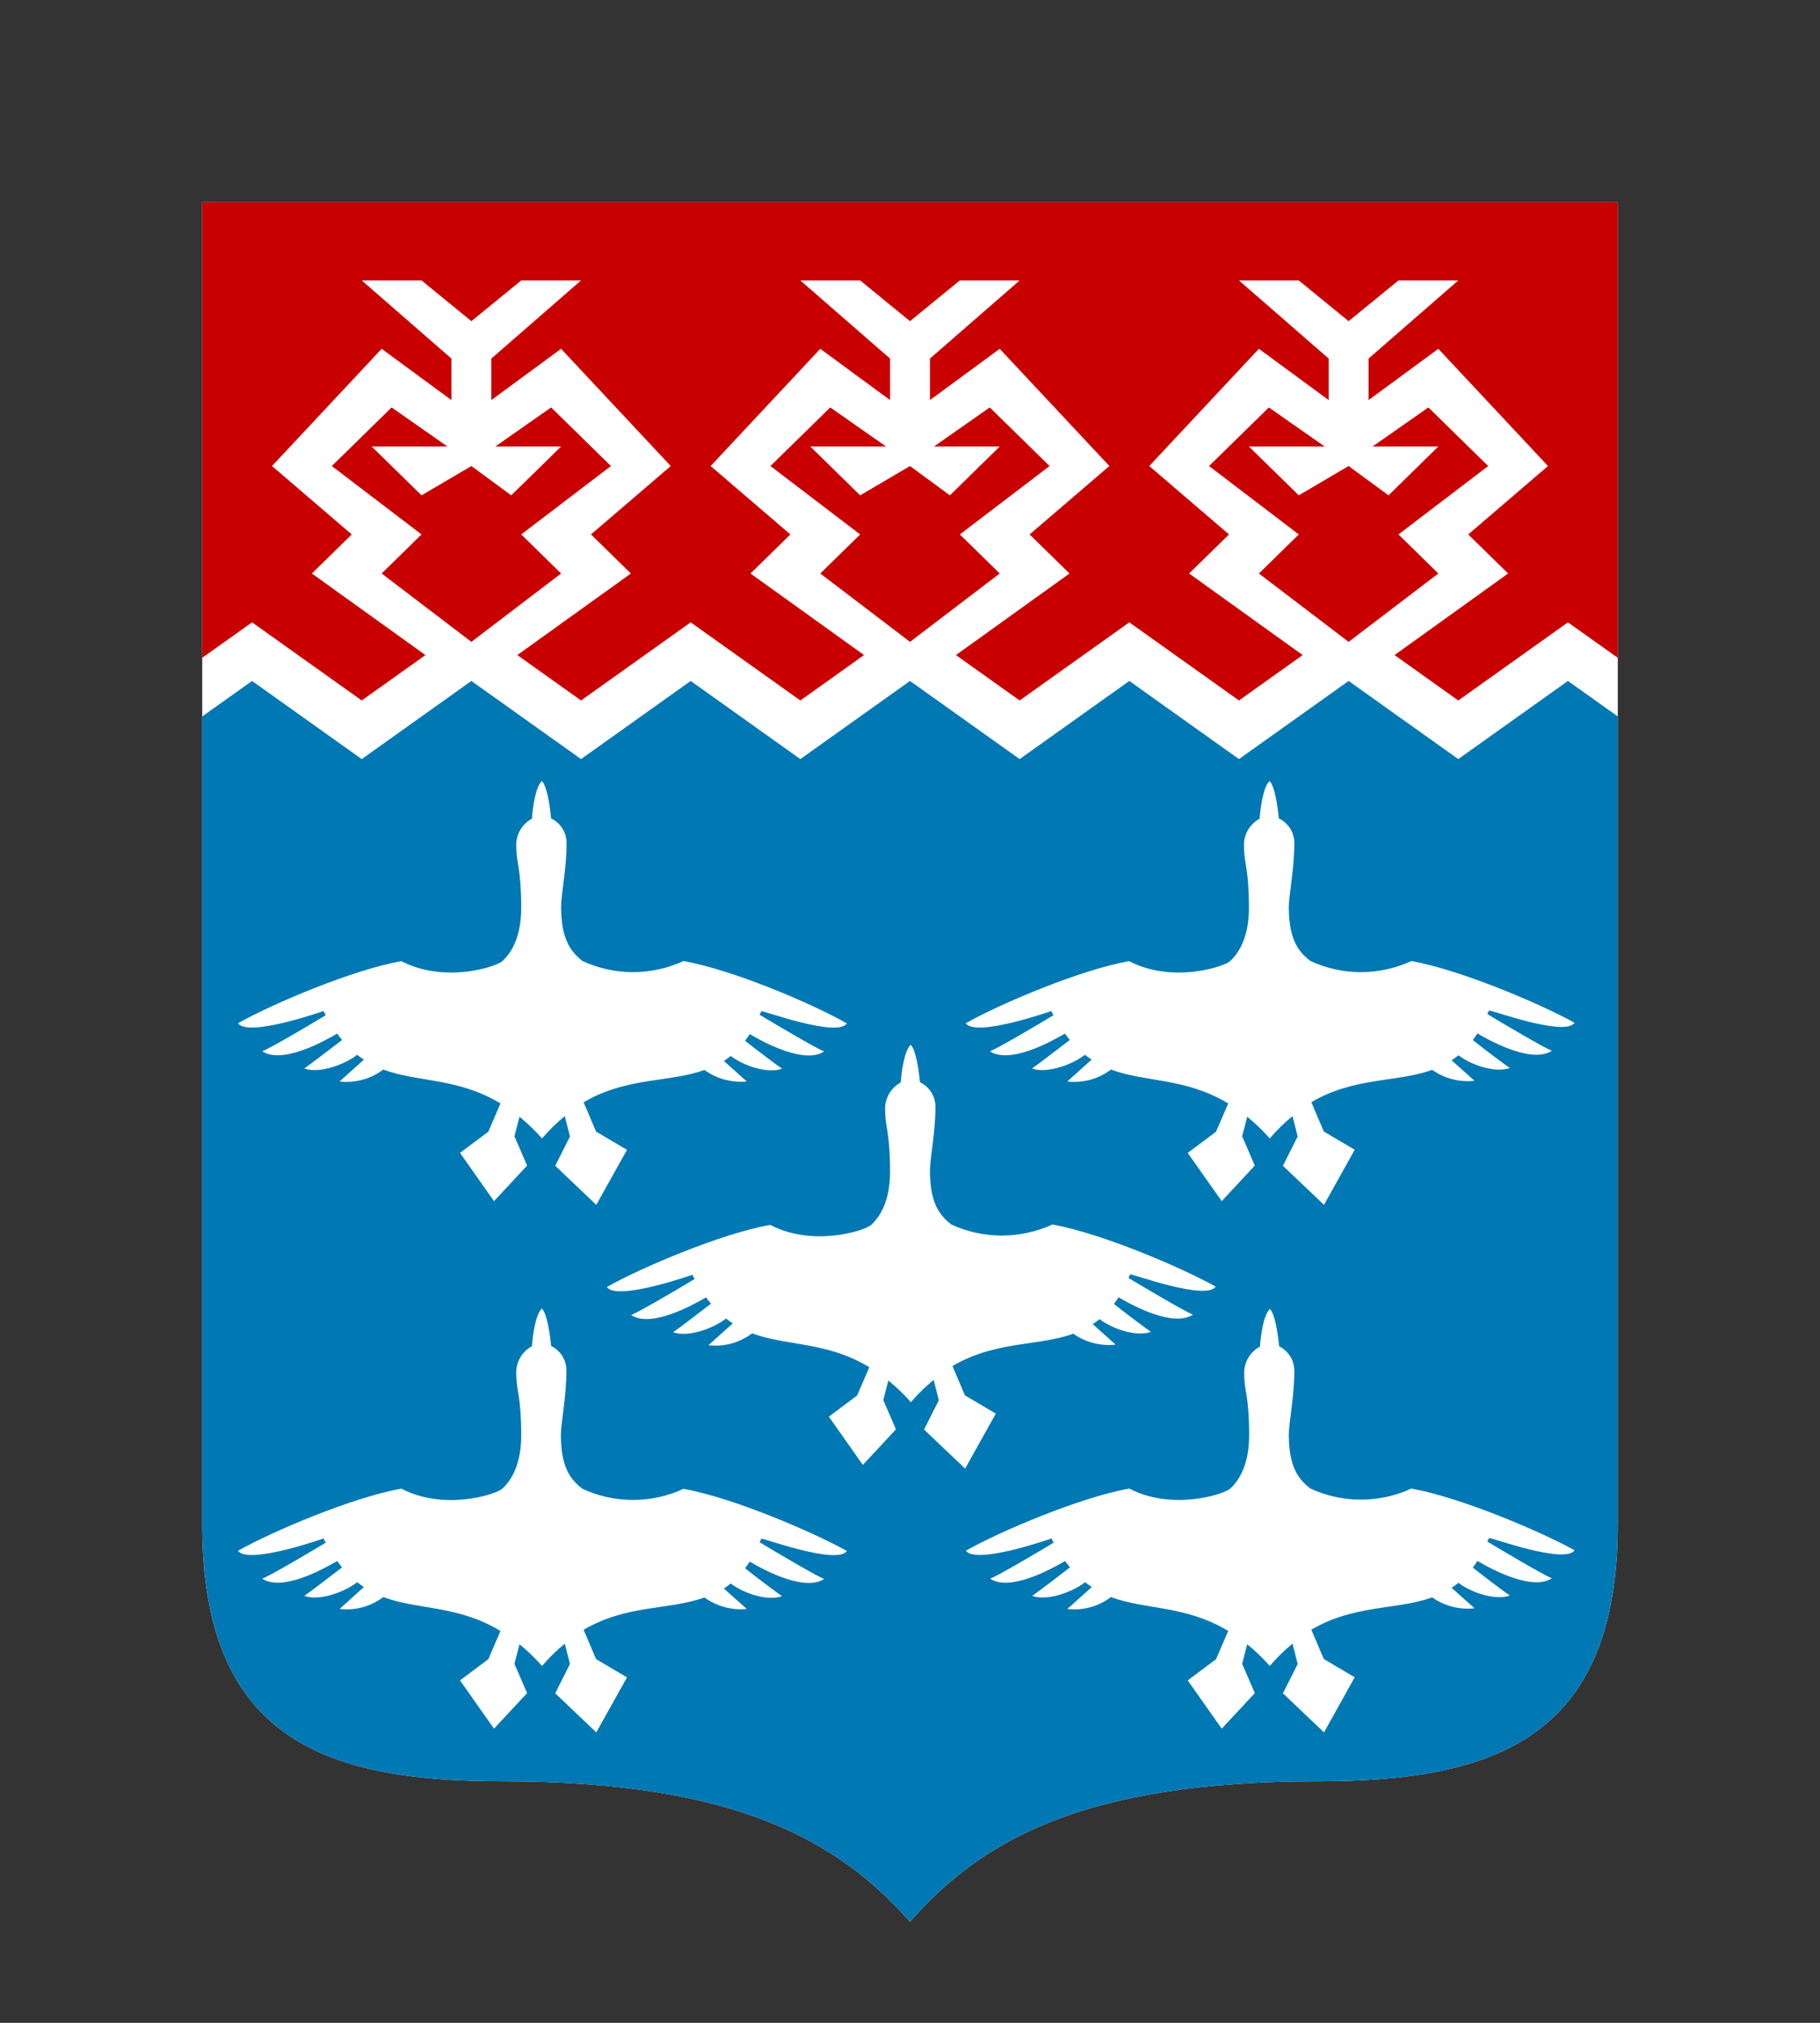
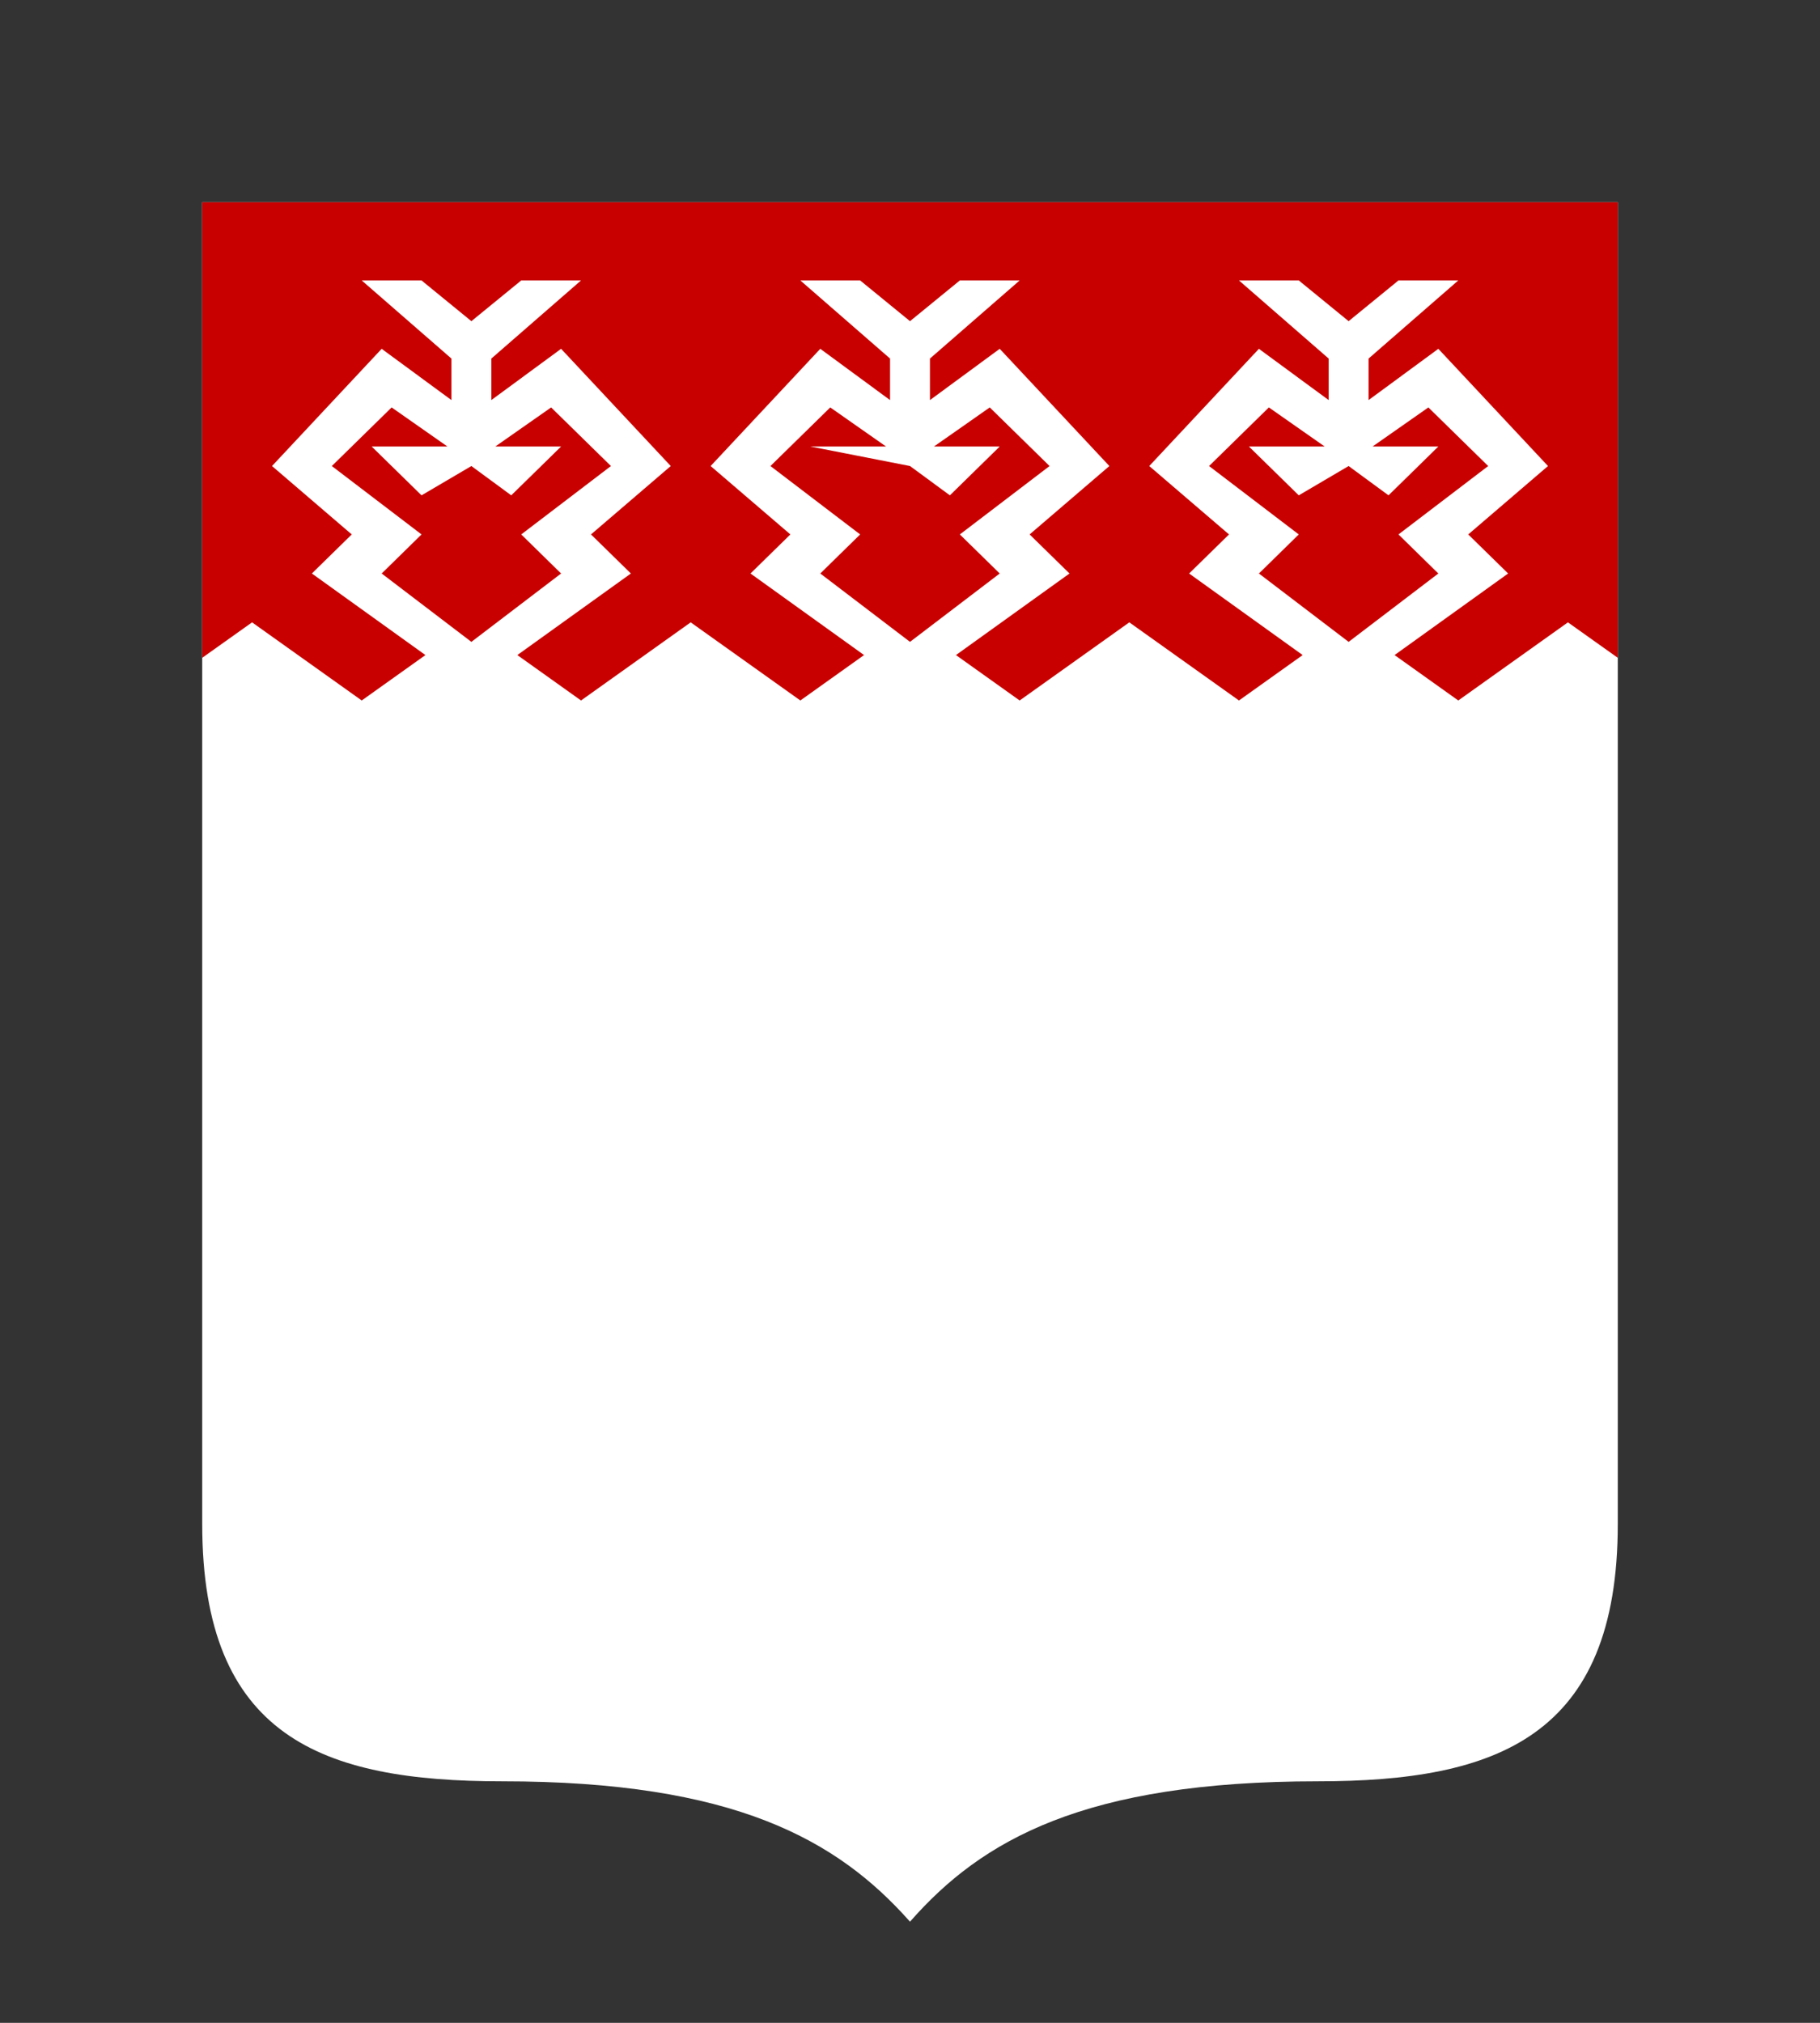
<svg xmlns="http://www.w3.org/2000/svg" width="72" height="80" viewBox="0 0 72 80" fill="none">
  <rect x="0" y="0" width="72" height="80" fill="#333333" stroke="none" />
  <path fill-rule="evenodd" clip-rule="evenodd" d="M52.133 70.448C42.894 70.448 38.836 72.766 36 76C33.129 72.763 29.051 70.448 19.866 70.448C12.732 70.448 8 68.69 8 60.272V8H64V60.272C64 68.69 59.212 70.448 52.133 70.448Z" fill="white" />
-   <path fill-rule="evenodd" clip-rule="evenodd" d="M53.352 25.385L49.803 22.681L51.38 21.136L47.831 18.431L50.197 16.113L52.406 17.659H49.408L51.38 19.59L53.352 18.431L54.93 19.59L56.901 17.659H54.299L56.507 16.113L58.873 18.431L55.324 21.136L56.901 22.681L53.352 25.385ZM36 25.385L32.451 22.681L34.028 21.136L30.479 18.431L32.845 16.113L35.053 17.659H32.056L34.028 19.59L36 18.431L37.578 19.59L39.549 17.659H36.947L39.155 16.113L41.521 18.431L37.972 21.136L39.549 22.681L36 25.385ZM18.648 25.385L15.099 22.681L16.676 21.136L13.127 18.431L15.493 16.113L17.701 17.659H14.704L16.676 19.59L18.648 18.431L20.225 19.59L22.197 17.659H19.594L21.803 16.113L24.169 18.431L20.62 21.136L22.197 22.681L18.648 25.385ZM57.69 27.703L55.17 25.907L59.662 22.681L58.084 21.136L61.239 18.431L56.901 13.795L54.141 15.823V14.181L57.69 11.091H55.324L53.352 12.702L51.38 11.091H49.014L52.563 14.181V15.823L49.803 13.795L45.465 18.431L48.62 21.136L47.042 22.681L51.534 25.907L49.014 27.703L44.676 24.613L40.338 27.703L37.818 25.907L42.31 22.681L40.732 21.136L43.887 18.431L39.549 13.795L36.789 15.823V14.181L40.338 11.091H37.972L36 12.702L34.028 11.091H31.662L35.211 14.181V15.823L32.451 13.795L28.113 18.431L31.268 21.136L29.69 22.681L34.182 25.907L31.662 27.703L27.324 24.613L22.986 27.703L20.466 25.907L24.958 22.681L23.38 21.136L26.535 18.431L22.197 13.795L19.437 15.823V14.181L22.986 11.091H20.62L18.648 12.702L16.676 11.091H14.31L17.859 14.181V15.823L15.099 13.795L10.761 18.431L13.915 21.136L12.338 22.681L16.83 25.907L14.31 27.703L9.972 24.613L8 26.015V8H64V26.015L62.028 24.613L57.69 27.703Z" fill="#C80000" />
-   <path fill-rule="evenodd" clip-rule="evenodd" d="M52.133 70.448C42.894 70.448 38.836 72.766 36 76C33.129 72.763 29.051 70.448 19.866 70.448C12.732 70.448 8 68.69 8 60.272V28.333L9.972 26.931L14.31 30.021L18.648 26.931L22.986 30.021L27.324 26.931L31.662 30.021L36 26.931L40.338 30.021L44.676 26.931L49.014 30.021L53.352 26.931L57.69 30.021L62.028 26.931L64 28.333V60.272C64 68.69 59.212 70.448 52.133 70.448ZM12.799 60.844C12.827 60.902 12.859 60.956 12.886 61.01C12.247 61.396 10.717 62.3 10.374 62.436C11.163 62.946 12.74 62.084 13.34 61.736C13.403 61.825 13.466 61.906 13.533 61.987C13.139 62.289 12.271 62.957 12.038 63.115C12.638 63.332 13.643 62.957 14.129 62.575C14.215 62.644 14.306 62.702 14.397 62.764L13.434 63.633C14.051 63.704 14.671 63.535 15.162 63.162C16.538 63.676 18.1 63.475 19.799 64.502L19.318 65.619L18.198 66.457L19.543 68.366L20.852 66.96L20.352 65.801L20.553 65.028C20.872 65.291 21.17 65.578 21.444 65.886C21.716 65.566 22.017 65.272 22.343 65.005L22.548 65.808L21.965 66.967L23.589 68.513L24.804 66.338L23.581 65.615L23.088 64.456C24.8 63.448 26.48 63.684 27.868 63.177C28.35 63.528 28.947 63.691 29.544 63.633L28.637 62.822C28.731 62.761 28.822 62.695 28.909 62.625C29.41 63.011 30.364 63.336 30.94 63.127C30.715 62.973 29.887 62.354 29.477 62.022C29.54 61.937 29.599 61.852 29.659 61.76C30.254 62.111 31.828 62.949 32.605 62.447C32.258 62.308 30.676 61.369 30.057 60.998C30.057 60.952 30.1 60.906 30.12 60.855C30.14 60.805 33.109 61.91 33.504 61.338C32.115 60.566 28.949 59.217 27.04 58.881C26.415 59.17 25.733 59.32 25.043 59.32C24.352 59.32 23.67 59.17 23.045 58.881C22.56 58.514 22.189 58.012 22.189 56.741C22.189 56.285 22.406 55.242 22.406 54.249C22.417 54.04 22.366 53.833 22.259 53.651C22.152 53.47 21.993 53.324 21.803 53.229C21.756 52.75 21.645 51.962 21.436 51.749C21.18 52.001 21.081 52.773 21.042 53.241C20.841 53.35 20.676 53.514 20.567 53.713C20.458 53.911 20.409 54.136 20.427 54.361C20.427 55.029 20.62 55.196 20.62 56.768C20.62 57.927 20.225 58.549 19.874 58.873C19.59 59.121 17.552 59.751 15.879 58.873C13.971 59.21 10.804 60.546 9.416 61.331C9.81 61.899 12.799 60.844 12.799 60.844ZM27.04 38.007C26.415 38.296 25.733 38.446 25.043 38.446C24.352 38.446 23.67 38.296 23.045 38.007C22.56 37.625 22.197 37.123 22.197 35.851C22.197 35.395 22.414 34.352 22.414 33.359C22.419 33.154 22.364 32.952 22.256 32.776C22.148 32.6 21.99 32.458 21.803 32.367C21.756 31.887 21.645 31.099 21.436 30.887C21.18 31.138 21.081 31.911 21.042 32.378C20.841 32.488 20.676 32.652 20.567 32.85C20.458 33.049 20.409 33.274 20.427 33.499C20.427 34.167 20.62 34.333 20.62 35.906C20.62 37.065 20.225 37.687 19.874 38.011C19.59 38.258 17.552 38.888 15.879 38.011C13.971 38.347 10.804 39.684 9.416 40.468C9.81 41.04 12.799 39.985 12.799 39.985C12.827 40.043 12.859 40.097 12.886 40.151C12.247 40.538 10.717 41.442 10.374 41.577C11.163 42.087 12.74 41.225 13.34 40.878C13.403 40.967 13.466 41.048 13.533 41.129C13.139 41.43 12.271 42.099 12.038 42.257C12.638 42.473 13.643 42.099 14.129 41.716C14.215 41.786 14.306 41.844 14.397 41.905L13.434 42.771C14.051 42.842 14.671 42.672 15.162 42.299C16.538 42.813 18.1 42.612 19.799 43.64L19.318 44.757L18.198 45.595L19.543 47.504L20.852 46.097L20.352 44.938L20.553 44.166C20.872 44.428 21.17 44.715 21.444 45.023C21.716 44.704 22.017 44.409 22.343 44.142L22.548 44.946L21.965 46.105L23.589 47.65L24.804 45.475L23.581 44.753L23.088 43.594C24.8 42.585 26.48 42.821 27.868 42.315C28.35 42.666 28.947 42.828 29.544 42.771L28.637 41.959C28.731 41.898 28.822 41.833 28.909 41.762C29.41 42.149 30.364 42.473 30.94 42.265C30.715 42.11 29.887 41.492 29.477 41.16C29.54 41.075 29.599 40.99 29.659 40.897C30.254 41.249 31.828 42.087 32.605 41.585C32.258 41.446 30.676 40.507 30.057 40.136C30.057 40.09 30.1 40.043 30.12 39.993C30.14 39.943 33.109 41.048 33.504 40.476C32.115 39.68 28.949 38.343 27.04 38.007ZM36.789 46.283C36.789 45.827 37.006 44.784 37.006 43.791C37.01 43.586 36.956 43.383 36.847 43.207C36.739 43.031 36.582 42.889 36.394 42.798C36.347 42.319 36.237 41.531 36.028 41.318C35.771 41.569 35.673 42.342 35.633 42.809C35.432 42.919 35.268 43.083 35.159 43.282C35.05 43.48 35.001 43.705 35.018 43.93C35.018 44.598 35.211 44.764 35.211 46.337C35.211 47.496 34.817 48.118 34.466 48.442C34.182 48.69 32.143 49.319 30.471 48.442C28.562 48.778 25.395 50.115 24.007 50.899C24.402 51.471 27.391 50.416 27.391 50.416C27.419 50.474 27.45 50.529 27.478 50.583C26.839 50.969 25.309 51.873 24.966 52.008C25.754 52.518 27.332 51.657 27.931 51.309C27.994 51.398 28.058 51.479 28.125 51.56C27.73 51.861 26.863 52.53 26.63 52.688C27.229 52.904 28.235 52.53 28.72 52.147C28.807 52.217 28.898 52.275 28.988 52.337L28.026 53.202C28.642 53.273 29.263 53.104 29.753 52.731C31.13 53.245 32.691 53.044 34.391 54.071L33.91 55.188L32.79 56.026L34.135 57.935L35.444 56.528L34.943 55.369L35.144 54.597C35.464 54.859 35.762 55.146 36.035 55.454C36.308 55.135 36.609 54.84 36.935 54.574L37.14 55.377L36.556 56.536L38.181 58.081L39.395 55.906L38.173 55.184L37.68 54.025C39.392 53.017 41.072 53.252 42.46 52.746C42.944 53.089 43.542 53.243 44.136 53.179L43.229 52.367C43.323 52.306 43.414 52.241 43.501 52.17C44.002 52.557 44.956 52.881 45.532 52.673C45.307 52.518 44.479 51.9 44.069 51.568C44.132 51.483 44.191 51.398 44.25 51.305C44.846 51.657 46.419 52.495 47.196 51.993C46.849 51.854 45.268 50.915 44.648 50.544C44.648 50.498 44.692 50.451 44.712 50.401C44.731 50.351 47.701 51.456 48.095 50.884C46.707 50.111 43.54 48.763 41.632 48.427C41.007 48.715 40.325 48.865 39.634 48.865C38.943 48.865 38.261 48.715 37.637 48.427C37.152 48.056 36.789 47.554 36.789 46.283ZM55.837 38.007C55.212 38.296 54.53 38.446 53.839 38.446C53.148 38.446 52.466 38.296 51.842 38.007C51.357 37.64 50.986 37.138 50.986 35.867C50.986 35.411 51.203 34.368 51.203 33.375C51.211 33.167 51.157 32.961 51.049 32.783C50.94 32.604 50.782 32.459 50.592 32.367C50.544 31.887 50.434 31.099 50.225 30.887C49.968 31.138 49.87 31.911 49.83 32.378C49.63 32.488 49.465 32.652 49.356 32.85C49.247 33.049 49.198 33.274 49.215 33.499C49.215 34.167 49.408 34.333 49.408 35.906C49.408 37.065 49.014 37.687 48.663 38.011C48.379 38.258 46.34 38.888 44.668 38.011C42.759 38.347 39.593 39.684 38.205 40.468C38.599 41.04 41.588 39.985 41.588 39.985C41.616 40.043 41.647 40.097 41.675 40.151C41.036 40.538 39.506 41.442 39.163 41.577C39.952 42.087 41.529 41.225 42.129 40.878C42.192 40.967 42.255 41.048 42.322 41.129C41.927 41.43 41.06 42.099 40.827 42.257C41.426 42.473 42.432 42.099 42.917 41.716C43.004 41.786 43.095 41.844 43.185 41.905L42.223 42.771C42.84 42.842 43.46 42.672 43.95 42.299C45.327 42.813 46.889 42.612 48.588 43.64L48.107 44.757L46.987 45.595L48.332 47.504L49.641 46.097L49.14 44.938L49.341 44.166C49.661 44.428 49.959 44.715 50.233 45.023C50.505 44.704 50.806 44.409 51.132 44.142L51.337 44.946L50.753 46.105L52.378 47.65L53.593 45.471L52.37 44.749L51.877 43.59C53.589 42.581 55.269 42.817 56.657 42.311C57.142 42.654 57.739 42.808 58.333 42.744L57.426 41.932C57.52 41.871 57.611 41.806 57.698 41.735C58.199 42.122 59.153 42.446 59.729 42.238C59.504 42.083 58.676 41.465 58.266 41.133C58.329 41.048 58.388 40.963 58.447 40.87C59.043 41.222 60.616 42.06 61.393 41.558C61.046 41.419 59.465 40.48 58.846 40.109C58.846 40.062 58.889 40.016 58.909 39.966C58.928 39.916 61.898 41.021 62.292 40.449C60.904 39.68 57.737 38.343 55.829 38.007H55.837ZM55.837 58.87C55.212 59.158 54.53 59.308 53.839 59.308C53.148 59.308 52.466 59.158 51.842 58.87C51.357 58.503 50.986 58 50.986 56.729C50.986 56.273 51.203 55.23 51.203 54.237C51.209 54.033 51.156 53.832 51.05 53.656C50.943 53.48 50.789 53.338 50.603 53.245C50.556 52.765 50.446 51.977 50.237 51.765C49.98 52.016 49.882 52.789 49.842 53.256C49.644 53.364 49.48 53.525 49.371 53.719C49.261 53.914 49.21 54.135 49.223 54.357C49.223 55.026 49.416 55.192 49.416 56.764C49.416 57.923 49.022 58.545 48.671 58.87C48.387 59.117 46.348 59.747 44.676 58.87C42.767 59.206 39.601 60.542 38.212 61.327C38.607 61.899 41.596 60.844 41.596 60.844C41.624 60.902 41.655 60.956 41.683 61.01C41.044 61.396 39.514 62.3 39.171 62.436C39.959 62.946 41.537 62.084 42.136 61.736C42.199 61.825 42.263 61.906 42.33 61.987C41.935 62.289 41.068 62.957 40.835 63.115C41.434 63.332 42.44 62.957 42.925 62.575C43.012 62.644 43.102 62.702 43.193 62.764L42.223 63.633C42.84 63.704 43.46 63.535 43.95 63.162C45.327 63.676 46.889 63.475 48.588 64.502L48.107 65.619L46.987 66.457L48.332 68.366L49.641 66.96L49.14 65.801L49.341 65.028C49.661 65.291 49.959 65.578 50.233 65.886C50.505 65.566 50.806 65.272 51.132 65.005L51.337 65.808L50.753 66.967L52.378 68.513L53.593 66.334L52.37 65.611L51.877 64.452C53.589 63.444 55.269 63.68 56.657 63.173C57.142 63.516 57.739 63.67 58.333 63.606L57.426 62.795C57.52 62.734 57.611 62.668 57.698 62.598C58.199 62.984 59.153 63.309 59.729 63.1C59.504 62.946 58.676 62.327 58.266 61.995C58.329 61.91 58.388 61.825 58.447 61.732C59.043 62.084 60.616 62.922 61.393 62.42C61.046 62.281 59.465 61.342 58.846 60.971C58.846 60.925 58.889 60.879 58.909 60.828C58.928 60.778 61.898 61.883 62.292 61.311C60.904 60.542 57.737 59.206 55.829 58.87H55.837Z" fill="#0078B4" />
+   <path fill-rule="evenodd" clip-rule="evenodd" d="M53.352 25.385L49.803 22.681L51.38 21.136L47.831 18.431L50.197 16.113L52.406 17.659H49.408L51.38 19.59L53.352 18.431L54.93 19.59L56.901 17.659H54.299L56.507 16.113L58.873 18.431L55.324 21.136L56.901 22.681L53.352 25.385ZM36 25.385L32.451 22.681L34.028 21.136L30.479 18.431L32.845 16.113L35.053 17.659H32.056L36 18.431L37.578 19.59L39.549 17.659H36.947L39.155 16.113L41.521 18.431L37.972 21.136L39.549 22.681L36 25.385ZM18.648 25.385L15.099 22.681L16.676 21.136L13.127 18.431L15.493 16.113L17.701 17.659H14.704L16.676 19.59L18.648 18.431L20.225 19.59L22.197 17.659H19.594L21.803 16.113L24.169 18.431L20.62 21.136L22.197 22.681L18.648 25.385ZM57.69 27.703L55.17 25.907L59.662 22.681L58.084 21.136L61.239 18.431L56.901 13.795L54.141 15.823V14.181L57.69 11.091H55.324L53.352 12.702L51.38 11.091H49.014L52.563 14.181V15.823L49.803 13.795L45.465 18.431L48.62 21.136L47.042 22.681L51.534 25.907L49.014 27.703L44.676 24.613L40.338 27.703L37.818 25.907L42.31 22.681L40.732 21.136L43.887 18.431L39.549 13.795L36.789 15.823V14.181L40.338 11.091H37.972L36 12.702L34.028 11.091H31.662L35.211 14.181V15.823L32.451 13.795L28.113 18.431L31.268 21.136L29.69 22.681L34.182 25.907L31.662 27.703L27.324 24.613L22.986 27.703L20.466 25.907L24.958 22.681L23.38 21.136L26.535 18.431L22.197 13.795L19.437 15.823V14.181L22.986 11.091H20.62L18.648 12.702L16.676 11.091H14.31L17.859 14.181V15.823L15.099 13.795L10.761 18.431L13.915 21.136L12.338 22.681L16.83 25.907L14.31 27.703L9.972 24.613L8 26.015V8H64V26.015L62.028 24.613L57.69 27.703Z" fill="#C80000" />
</svg>